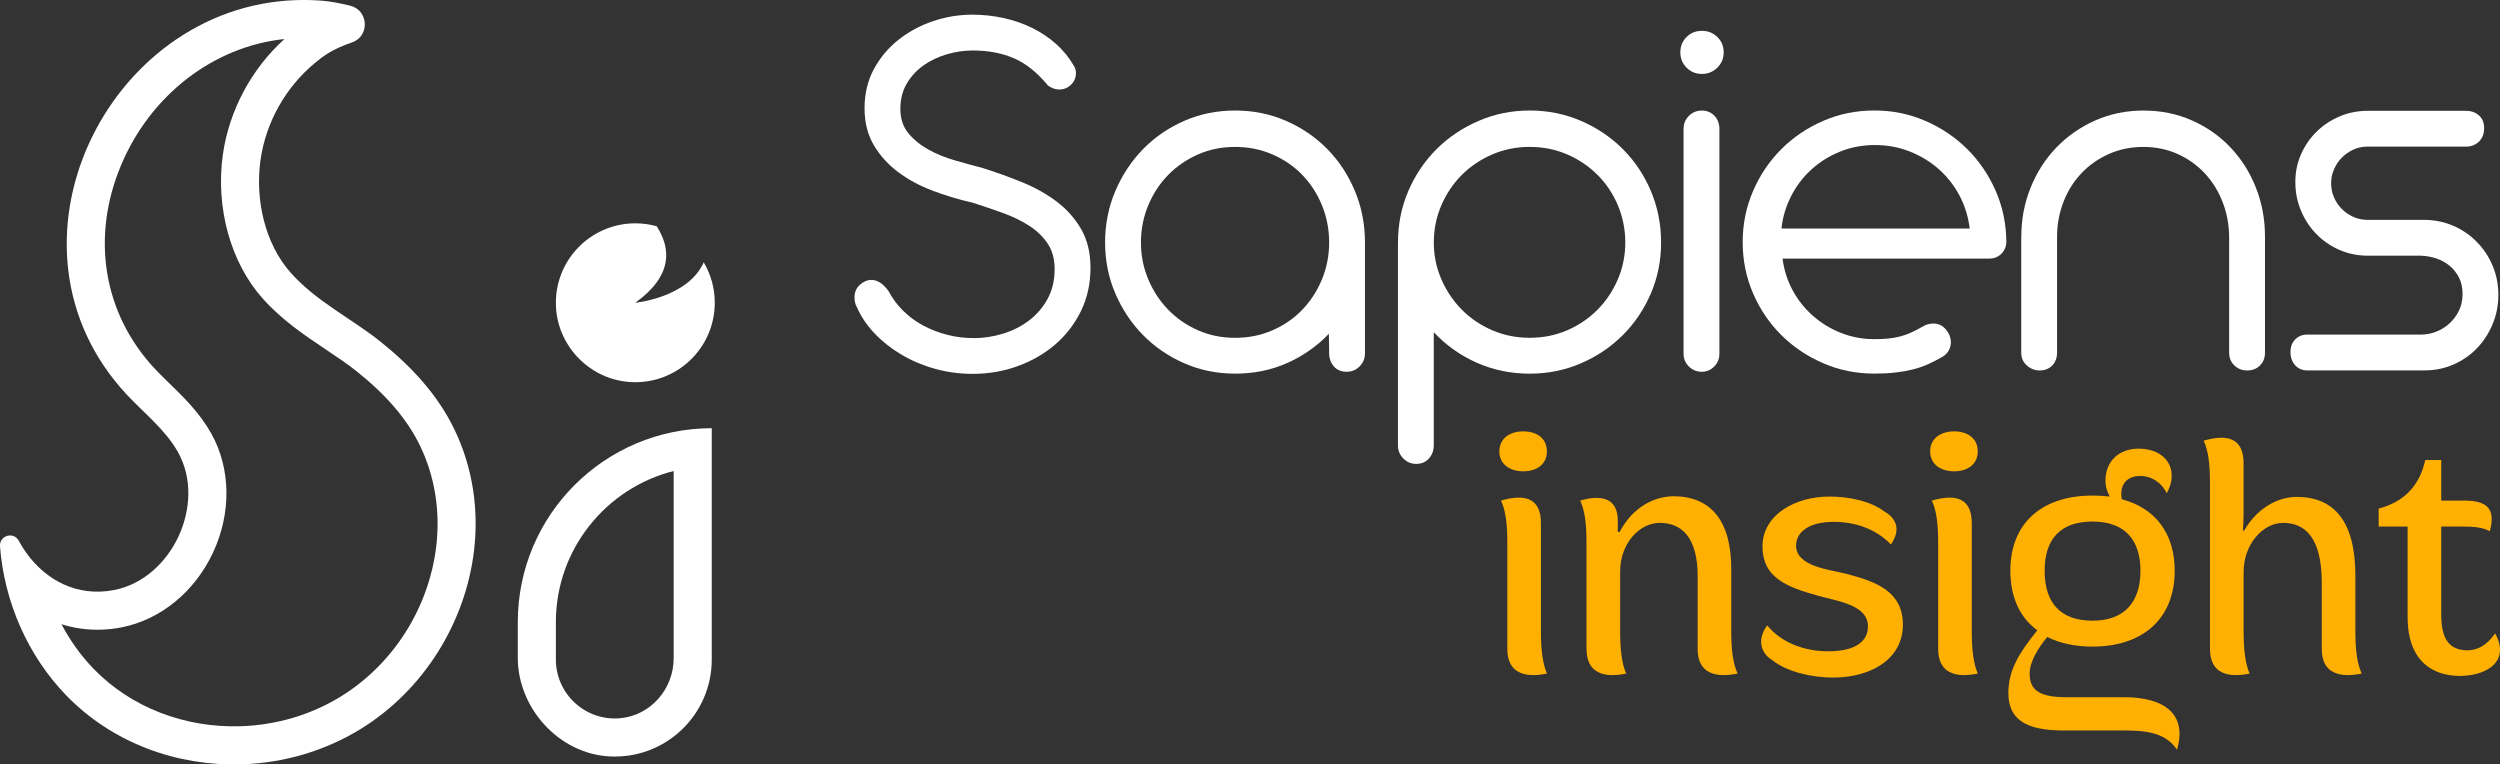
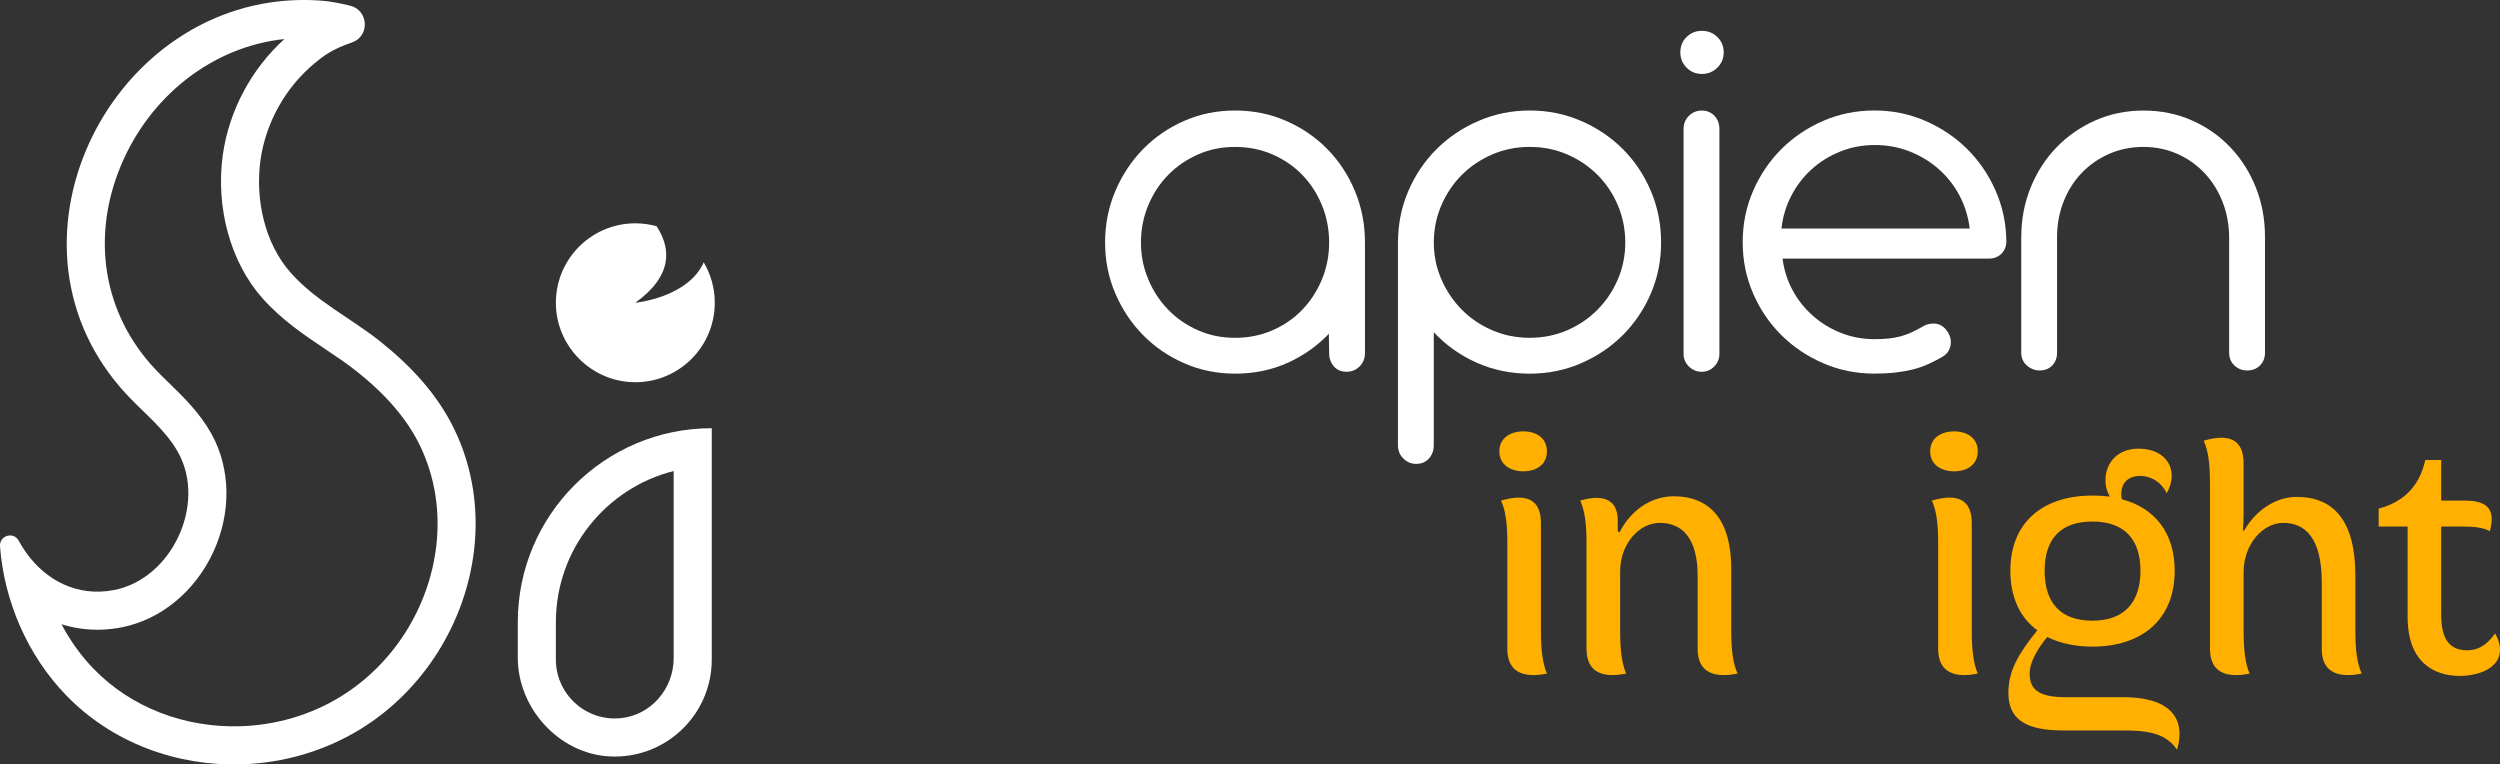
<svg xmlns="http://www.w3.org/2000/svg" id="Layer_2" data-name="Layer 2" viewBox="0 0 1174.06 359.01">
  <rect x="0" y="0" width="1174.06" height="359.01" fill="#333333" stroke="none" />
  <defs>
    <style>
      .cls-1 {
        fill: #fff;
      }

      .cls-2 {
        fill: #ffb000;
      }
    </style>
  </defs>
  <g id="Layer_4_copy" data-name="Layer 4 copy">
    <g>
      <g>
        <path class="cls-1" d="m133.56,18.35c-15.52,14.04-25.98,33.61-28.9,54.26-3.5,24.8,3.62,50.65,18.6,67.46,9.11,10.23,19.59,17.25,29.72,24.03,5.2,3.48,10.1,6.77,14.58,10.33,14.1,11.24,23.84,22.7,29.77,35.04,6.85,14.26,9.47,30.45,7.57,46.81-3.4,29.22-20.25,55.75-45.07,70.95-13.85,8.48-29.98,13.26-46.65,13.82-26.52.89-51.74-8.92-69.19-26.93-5.95-6.14-11.04-13.24-15.11-20.97,5.99,1.89,12.31,2.77,18.81,2.55,3.13-.11,6.31-.47,9.45-1.09,18.34-3.61,34.41-16.79,42.98-35.27,8.57-18.47,8.27-39.25-.81-55.59-5.46-9.82-13.05-17.2-19.76-23.72-2.48-2.41-4.81-4.68-6.94-6.96-23.99-25.74-29.94-61.28-15.92-95.09,13.81-33.29,43.56-56.16,76.88-59.65M138.97.06C49.91,3.07-5.12,115.96,59.51,185.29c8.29,8.89,18.24,16.54,24.14,27.17,13.44,24.17-2.85,59.28-29.99,64.62-2.23.44-4.43.69-6.6.76-16.21.55-30.13-8.93-38.28-23.92-.95-1.76-2.59-2.5-4.19-2.45-2.45.08-4.82,2.03-4.59,5.08,1.99,25.97,12.97,51.3,31.12,70.03,21.81,22.5,52.3,33.38,82.64,32.36,19.28-.65,38.5-6.11,55.39-16.45,29.93-18.33,49.56-50.33,53.49-84.14,2.21-19-.54-38.58-9.21-56.62-7.9-16.45-20.58-29.99-34.74-41.28-13.88-11.07-30.14-18.87-42.09-32.28-12.43-13.95-16.82-34.87-14.25-53.06,2.49-17.6,11.73-34.06,25.4-45.41,3.91-3.25,8.1-6.56,17.5-9.75,8.52-2.89,7.91-15.18-.83-17.29-5.03-1.21-9.4-2-12.42-2.26-4.43-.38-8.77-.49-13.04-.34h0Z" />
        <g>
          <path class="cls-1" d="m316.37,221.2v87.91c0,14.39-10.74,26.87-25.08,28.18-16.41,1.5-30.24-11.44-30.24-27.54v-17.57c0-34.19,23.57-62.98,55.32-70.98m17.89-20.1c-50.3,0-91.09,40.77-91.09,91.08v16.74c0,23.57,19.19,44.86,42.72,46.29,26.43,1.6,48.37-19.37,48.37-45.46v-108.65h0Z" />
          <path class="cls-1" d="m298.36,104.88c-21.4,0-38.6,18.03-37.23,39.72,1.17,18.58,16.3,33.68,34.88,34.82,21.67,1.33,39.66-15.85,39.66-37.24,0-6.93-1.89-13.42-5.18-18.98-7.4,16.61-32.13,18.98-32.13,18.98,17.94-12.89,16.65-25.77,10-35.95-3.18-.88-6.54-1.35-10-1.35h0Z" />
        </g>
      </g>
      <g>
        <g>
          <path class="cls-2" d="m715.38,202.58c6.09,0,11.09,3.12,11.09,9.38s-5,9.38-11.09,9.38-11.25-3.12-11.25-9.38,5.16-9.38,11.25-9.38Zm-7.5,102.19v-49.69c0-9.06-.78-15.31-2.97-20,10.78-3.12,18.75-1.56,18.75,10.62v50.62c0,8.91.78,15.16,2.81,20-10.62,2.19-18.59-.31-18.59-11.56Z" />
          <path class="cls-2" d="m745.06,304.77v-49.69c0-9.06-.78-15.31-2.97-20,10.78-3.12,17.66-.62,17.66,9.38v5.31h.94c4.69-9.22,13.75-16.56,25.16-16.72,17.34,0,27.19,11.25,27.19,34.06v29.22c0,8.91.78,15.16,2.97,20-10.78,2.19-18.75-.31-18.75-11.56v-34.22c0-17.97-7.34-25-17.81-25-9.53,0-18.59,9.69-18.59,22.81v27.97c0,8.91.78,15.16,2.81,20-10.62,2.19-18.59-.31-18.59-11.56Z" />
-           <path class="cls-2" d="m832.4,310.08c-4.84-2.81-7.81-9.06-2.5-16.41,6.56,8.12,17.5,12.19,28.59,12.19,13.44,0,18.75-5,18.75-11.72,0-10.16-14.69-11.88-23.44-14.38-15.47-4.22-26.09-8.91-26.09-23.12,0-15.16,15.78-23.44,31.25-23.44,9.06,0,19.22,1.88,26.25,7.19,4.69,2.66,7.97,7.81,2.81,15.31-6.72-7.03-16.25-10.62-26.88-10.62-12.34,0-17.66,5.31-17.66,11.09,0,9.84,15.31,11.25,23.44,13.28,14.69,3.75,26.72,8.59,26.72,23.91,0,16.41-15.31,24.84-32.81,24.84-10.16,0-21.88-2.81-28.44-8.12Z" />
          <path class="cls-2" d="m917.71,202.58c6.09,0,11.09,3.12,11.09,9.38s-5,9.38-11.09,9.38-11.25-3.12-11.25-9.38,5.16-9.38,11.25-9.38Zm-7.5,102.19v-49.69c0-9.06-.78-15.31-2.97-20,10.78-3.12,18.75-1.56,18.75,10.62v50.62c0,8.91.78,15.16,2.81,20-10.62,2.19-18.59-.31-18.59-11.56Z" />
          <path class="cls-2" d="m997.4,343.05h-28.28c-17.97,0-25.94-5.31-25.94-17.66,0-11.09,5.47-19.22,13.59-29.38-8.12-5.94-12.66-15.47-12.66-27.97,0-22.81,15.31-35.31,38.59-35.31,2.81,0,5.47.16,8.12.47-1.25-2.19-2.03-4.53-2.03-7.66,0-8.59,6.09-14.84,15.47-14.84,13.59,0,19.22,10.47,13.28,20.94-2.34-5-7.19-8.12-12.34-8.12-7.34,0-9.84,5.16-8.75,10.94,15.47,4.06,24.84,15.78,24.84,33.59,0,22.81-15.31,35.62-38.59,35.62-8.12,0-15.31-1.56-21.25-4.53-3.91,4.69-8.28,11.41-8.28,17.19,0,6.88,3.44,11.09,16.88,11.09h27.34c20,0,29.69,8.59,25,24.69-5.47-8.28-15.16-9.06-25-9.06Zm-14.69-51.56c14.84,0,22.5-8.59,22.5-23.44s-7.66-23.12-22.5-23.12-22.5,7.97-22.5,23.12,7.5,23.44,22.5,23.44Z" />
          <path class="cls-2" d="m1037.86,304.77v-77.81c0-9.06-.78-15.31-2.97-20,10.78-3.12,18.75-1.56,18.75,10.62v23.44c0,2.81-.16,5.62-.31,8.12h.62c5-8.91,14.22-15.78,24.69-15.78,17.34,0,27.5,11.25,27.5,37.03v25.94c0,8.91.78,15.16,2.97,20-10.78,2.19-18.75-.31-18.75-11.56v-31.09c0-20.94-7.66-28.12-18.12-28.12-9.53,0-18.59,10-18.59,23.12v27.66c0,8.91.78,15.16,2.81,20-10.62,2.19-18.59-.31-18.59-11.56Z" />
          <path class="cls-2" d="m1130.67,289.77v-42.5h-13.59v-8.44c11.56-2.97,19.22-10.47,21.88-22.81h7.5v19.06h10.78c10.47,0,15,3.59,12.03,14.38-3.28-1.72-6.88-2.19-13.12-2.19h-9.69v41.25c0,10.47,2.97,16.88,12.34,16.88,4.84,0,9.22-2.5,12.97-7.97,3.12,5.62,3.59,11.72-2.03,15.94-3.91,2.97-9.84,4.06-14.53,4.06-12.19,0-24.53-6.41-24.53-27.66Z" />
        </g>
        <g>
-           <path class="cls-1" d="m402.31,144.11c-.42-.84-.7-1.62-.82-2.34-.13-.71-.19-1.41-.19-2.09,0-2.44.84-4.43,2.53-5.94,1.69-1.52,3.5-2.28,5.44-2.28,2.78,0,5.44,1.73,7.97,5.18,1.77,3.37,4.03,6.43,6.77,9.17,2.74,2.74,5.86,5.06,9.36,6.96,3.5,1.9,7.27,3.37,11.32,4.43,4.05,1.06,8.3,1.58,12.77,1.58s9.08-.7,13.6-2.09c4.51-1.39,8.56-3.43,12.14-6.13,3.58-2.7,6.49-6.07,8.73-10.12,2.23-4.05,3.35-8.73,3.35-14.04,0-4.81-1.12-8.85-3.35-12.14-2.23-3.29-5.19-6.09-8.85-8.41-3.67-2.32-7.8-4.3-12.39-5.94-4.6-1.64-9.25-3.23-13.97-4.74-6.32-1.43-12.52-3.29-18.59-5.56s-11.49-5.18-16.25-8.73c-4.76-3.54-8.6-7.78-11.51-12.71-2.91-4.93-4.36-10.73-4.36-17.39s1.46-12.94,4.39-18.34c2.93-5.39,6.79-9.99,11.57-13.78,4.79-3.79,10.19-6.7,16.22-8.73,6.03-2.02,12.16-3.04,18.4-3.04,5.06,0,9.97.53,14.73,1.58,4.76,1.05,9.21,2.59,13.34,4.62,4.13,2.02,7.88,4.53,11.26,7.52,3.37,2.99,6.2,6.47,8.47,10.43.59.93.89,2.02.89,3.29,0,2.19-.78,4.03-2.34,5.5-1.56,1.48-3.39,2.21-5.5,2.21-.84,0-1.71-.15-2.59-.44-.89-.29-1.79-.78-2.72-1.45-4.98-6.07-10.29-10.33-15.93-12.77-5.65-2.44-12.1-3.67-19.35-3.67-4.05,0-8.09.59-12.14,1.77-4.05,1.18-7.69,2.91-10.94,5.18-3.25,2.28-5.88,5.12-7.9,8.54-2.02,3.42-3.04,7.4-3.04,11.95s1.25,8.35,3.74,11.38,5.64,5.61,9.45,7.71c3.8,2.11,7.99,3.82,12.56,5.12,4.56,1.31,8.92,2.51,13.06,3.6,6.42,2.02,12.66,4.28,18.71,6.77,6.04,2.49,11.41,5.52,16.11,9.11,4.69,3.58,8.48,7.88,11.35,12.9,2.87,5.02,4.31,11.02,4.31,18.02,0,7.5-1.51,14.31-4.52,20.42-3.02,6.11-7.06,11.34-12.14,15.68-5.08,4.34-10.95,7.71-17.61,10.12-6.66,2.4-13.66,3.6-20.99,3.6-6.16,0-12.1-.8-17.83-2.4-5.73-1.6-11-3.84-15.81-6.7-4.81-2.87-9-6.2-12.58-9.99-3.58-3.79-6.35-7.92-8.28-12.39Z" />
          <path class="cls-1" d="m580.07,175.47c-8.52,0-16.48-1.62-23.9-4.87-7.42-3.24-13.87-7.65-19.35-13.22-5.48-5.56-9.82-12.08-13.03-19.54-3.21-7.46-4.81-15.45-4.81-23.97s1.6-16.65,4.8-24.15c3.2-7.5,7.54-14.06,13.01-19.67,5.47-5.61,11.92-10.03,19.33-13.28,7.41-3.25,15.37-4.87,23.88-4.87s16.59,1.62,24,4.87c7.41,3.25,13.86,7.65,19.33,13.22s9.79,12.12,12.95,19.67c3.16,7.55,4.74,15.62,4.74,24.22v51.98c0,2.45-.84,4.51-2.51,6.2-1.67,1.69-3.72,2.53-6.15,2.53s-4.5-.84-5.96-2.53c-1.46-1.69-2.2-3.75-2.2-6.2l-.13-9.11c-5.56,5.82-12.08,10.39-19.54,13.72-7.46,3.33-15.62,5-24.47,5Zm-.06-16.82c6.33,0,12.2-1.18,17.6-3.54,5.4-2.36,10.07-5.58,13.99-9.67,3.92-4.09,7.01-8.85,9.24-14.29,2.24-5.44,3.36-11.19,3.36-17.26s-1.12-11.97-3.36-17.45c-2.24-5.48-5.32-10.24-9.24-14.29-3.93-4.05-8.59-7.25-13.99-9.61-5.4-2.36-11.27-3.54-17.6-3.54s-12.05,1.18-17.41,3.54c-5.36,2.36-10.03,5.56-13.99,9.61-3.97,4.05-7.09,8.81-9.37,14.29-2.28,5.48-3.42,11.3-3.42,17.45s1.14,11.83,3.42,17.26c2.28,5.44,5.4,10.2,9.37,14.29,3.97,4.09,8.63,7.31,13.99,9.67,5.36,2.36,11.17,3.54,17.41,3.54Z" />
          <path class="cls-1" d="m656.53,113.88c0-8.6,1.62-16.67,4.87-24.22,3.25-7.54,7.68-14.1,13.29-19.67s12.17-9.97,19.69-13.22c7.51-3.25,15.53-4.87,24.05-4.87s16.54,1.62,24.05,4.87c7.51,3.25,14.05,7.65,19.62,13.22s9.96,12.12,13.17,19.67c3.21,7.55,4.81,15.62,4.81,24.22s-1.6,16.5-4.81,23.97c-3.21,7.46-7.6,13.97-13.17,19.54-5.57,5.56-12.11,9.97-19.63,13.22-7.51,3.25-15.53,4.87-24.06,4.87-8.95,0-17.28-1.73-25.01-5.19-7.72-3.46-14.41-8.22-20.07-14.29v53.12c0,2.44-.76,4.51-2.28,6.2-1.52,1.69-3.5,2.53-5.94,2.53s-4.38-.84-6.07-2.53-2.53-3.75-2.53-6.2v-95.23Zm16.82,0c0,6.07,1.18,11.83,3.54,17.26,2.36,5.44,5.56,10.2,9.61,14.29,4.05,4.09,8.81,7.31,14.29,9.67,5.48,2.36,11.34,3.54,17.58,3.54s12.2-1.18,17.64-3.54c5.44-2.36,10.18-5.58,14.23-9.67,4.05-4.09,7.23-8.85,9.55-14.29,2.32-5.44,3.48-11.19,3.48-17.26s-1.16-11.97-3.48-17.45c-2.32-5.48-5.5-10.24-9.55-14.29s-8.79-7.25-14.23-9.61c-5.44-2.36-11.32-3.54-17.64-3.54s-12.1,1.18-17.58,3.54c-5.48,2.36-10.24,5.56-14.29,9.61s-7.25,8.81-9.61,14.29c-2.36,5.48-3.54,11.3-3.54,17.45Z" />
          <path class="cls-1" d="m789.13,24.6c0-2.87.97-5.27,2.91-7.21,1.94-1.94,4.34-2.91,7.21-2.91s5.29.97,7.27,2.91c1.98,1.94,2.97,4.34,2.97,7.21s-.99,5.17-2.97,7.15c-1.98,1.98-4.41,2.97-7.27,2.97s-5.27-.99-7.21-2.97c-1.94-1.98-2.91-4.36-2.91-7.15Zm1.52,35.92c0-2.44.84-4.49,2.51-6.13,1.67-1.64,3.68-2.47,6.03-2.47s4.41.82,5.96,2.47c1.55,1.64,2.32,3.69,2.32,6.13v105.6c0,2.36-.82,4.36-2.45,6.01-1.63,1.64-3.58,2.47-5.84,2.47s-4.35-.82-6.03-2.47c-1.67-1.64-2.51-3.65-2.51-6.01V60.51Z" />
          <path class="cls-1" d="m837.13,121.47c.67,5.31,2.25,10.27,4.74,14.86,2.49,4.6,5.67,8.6,9.55,12.01,3.88,3.42,8.28,6.09,13.21,8.03,4.93,1.94,10.14,2.91,15.62,2.91,2.53,0,4.78-.1,6.77-.32,1.98-.21,3.83-.55,5.56-1.01,1.73-.46,3.41-1.08,5.06-1.83s3.35-1.64,5.12-2.66c.93-.59,1.83-.99,2.72-1.2.89-.21,1.71-.32,2.47-.32,2.36,0,4.32.93,5.88,2.78,1.56,1.86,2.34,3.88,2.34,6.07,0,1.26-.32,2.51-.95,3.73-.63,1.22-1.67,2.26-3.1,3.1-2.19,1.26-4.41,2.4-6.64,3.41s-4.62,1.83-7.14,2.47c-2.53.63-5.27,1.12-8.22,1.45-2.95.34-6.24.51-9.86.51-8.52,0-16.53-1.62-24.03-4.87-7.5-3.24-14.06-7.65-19.67-13.22s-10.03-12.1-13.28-19.6c-3.25-7.5-4.87-15.51-4.87-24.03s1.62-16.52,4.87-24.03c3.24-7.5,7.67-14.06,13.28-19.67,5.61-5.61,12.16-10.03,19.67-13.28,7.5-3.25,15.51-4.87,24.03-4.87s16.4,1.62,23.9,4.87c7.5,3.25,14.06,7.65,19.67,13.22,5.61,5.56,10.05,12.08,13.34,19.54,3.29,7.46,4.97,15.41,5.06,23.84,0,2.28-.76,4.2-2.28,5.75-1.52,1.56-3.5,2.34-5.95,2.34h-96.87Zm87.89-14.16c-.68-5.56-2.28-10.73-4.8-15.49-2.53-4.76-5.78-8.89-9.74-12.39-3.96-3.5-8.49-6.26-13.6-8.28s-10.56-3.04-16.38-3.04-11.28,1.03-16.38,3.1c-5.1,2.07-9.59,4.87-13.47,8.41-3.88,3.54-7.04,7.69-9.48,12.46-2.45,4.76-3.96,9.84-4.55,15.24h88.4Z" />
          <path class="cls-1" d="m949.25,111.23c0-8.18,1.45-15.87,4.36-23.08,2.91-7.21,6.93-13.49,12.08-18.84,5.14-5.35,11.21-9.59,18.21-12.71,7-3.12,14.59-4.68,22.76-4.68s15.75,1.54,22.7,4.62c6.96,3.08,12.98,7.29,18.08,12.65,5.1,5.35,9.08,11.63,11.95,18.84,2.87,7.21,4.3,14.9,4.3,23.08v54.51c0,2.45-.78,4.45-2.34,6.01-1.56,1.56-3.56,2.34-6.01,2.34s-4.36-.78-6.01-2.34c-1.64-1.56-2.47-3.56-2.47-6.01v-53.87c0-5.9-.99-11.45-2.98-16.63-1.98-5.19-4.77-9.72-8.36-13.6-3.59-3.88-7.85-6.93-12.79-9.17-4.94-2.23-10.32-3.35-16.15-3.35s-11.21,1.1-16.15,3.29c-4.94,2.19-9.23,5.18-12.86,8.98-3.63,3.79-6.46,8.28-8.49,13.47s-3.04,10.73-3.04,16.63v54.25c0,2.45-.76,4.45-2.26,6.01-1.51,1.56-3.47,2.34-5.9,2.34-2.26,0-4.27-.78-6.03-2.34-1.76-1.56-2.63-3.56-2.63-6.01v-54.38Z" />
-           <path class="cls-1" d="m1137,157.13c2.36,0,4.7-.44,7.02-1.33,2.32-.89,4.4-2.17,6.26-3.86,1.85-1.69,3.35-3.69,4.49-6.01,1.14-2.32,1.71-4.95,1.71-7.9s-.55-5.39-1.64-7.59c-1.1-2.19-2.55-4.05-4.36-5.56-1.81-1.52-3.9-2.68-6.26-3.48-2.36-.8-4.81-1.24-7.34-1.33h-24.91c-4.81,0-9.3-.92-13.47-2.78-4.17-1.85-7.78-4.36-10.81-7.51-3.04-3.16-5.42-6.82-7.15-10.98-1.73-4.17-2.59-8.6-2.59-13.32s.88-8.96,2.66-13c1.77-4.04,4.19-7.57,7.27-10.6,3.08-3.03,6.68-5.43,10.81-7.19,4.13-1.77,8.56-2.65,13.28-2.65h46.16c2.36,0,4.36.71,6.01,2.13s2.47,3.43,2.47,6.02-.82,4.79-2.47,6.34c-1.64,1.55-3.65,2.32-6.01,2.32h-46.29c-2.45,0-4.7.49-6.77,1.46-2.07.97-3.86,2.24-5.38,3.81-1.52,1.56-2.72,3.38-3.61,5.46-.88,2.08-1.33,4.21-1.33,6.41,0,2.37.44,4.59,1.33,6.66.89,2.07,2.11,3.89,3.67,5.46,1.56,1.57,3.37,2.81,5.44,3.75s4.28,1.39,6.64,1.39h26.43c4.97,0,9.59.93,13.85,2.78,4.26,1.85,7.97,4.4,11.13,7.64,3.16,3.24,5.63,6.99,7.4,11.24,1.77,4.25,2.65,8.77,2.65,13.57s-.88,9.34-2.65,13.63c-1.77,4.29-4.2,8.06-7.27,11.3-3.08,3.24-6.75,5.81-11,7.7-4.26,1.89-8.87,2.84-13.85,2.84h-55.01c-2.28,0-4.15-.8-5.63-2.4-1.47-1.6-2.21-3.67-2.21-6.2s.74-4.43,2.21-5.94,3.35-2.28,5.63-2.28h53.49Z" />
        </g>
      </g>
    </g>
  </g>
</svg>